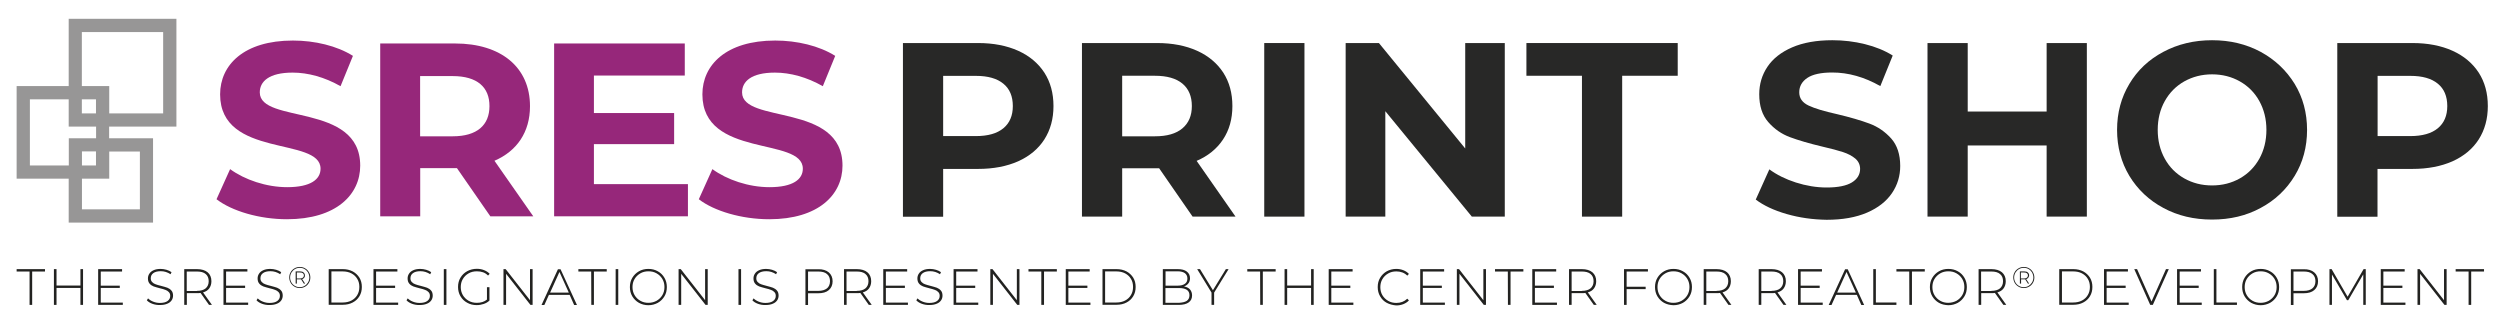
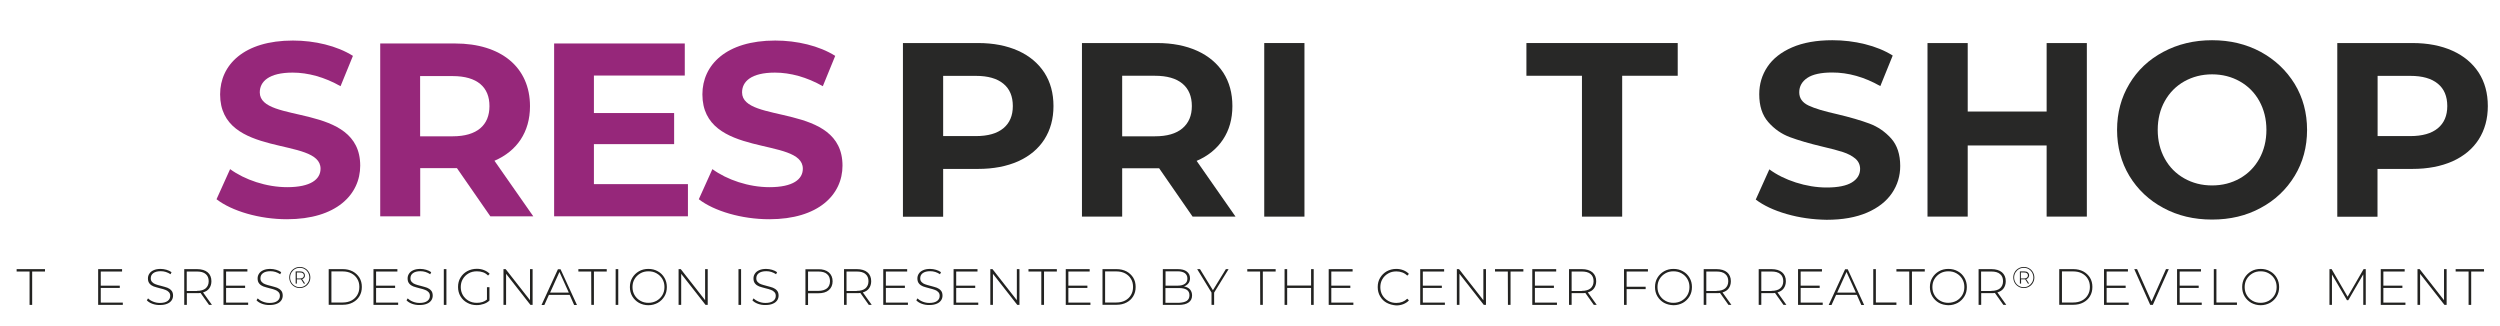
<svg xmlns="http://www.w3.org/2000/svg" version="1.1" id="Layer_1" x="0px" y="0px" viewBox="0 0 2300 300" style="enable-background:new 0 0 2300 300;" xml:space="preserve">
  <style type="text/css">
	.st0{fill:#282827;}
	.st1{fill:#222220;}
	.st2{fill:#96277A;}
	.st3{fill:#979696;}
</style>
  <g>
    <path class="st0" d="M936.7,46.7c10.4,4.7,18.4,11.4,24.1,20.1c5.6,8.7,8.4,18.9,8.4,30.8c0,11.7-2.8,21.9-8.4,30.7   c-5.6,8.7-13.7,15.4-24.1,20.1c-10.4,4.6-22.7,7-36.8,7h-32.2v44h-37V39.6h69.1C914,39.6,926.2,42,936.7,46.7z M923.1,118   c5.8-4.8,8.7-11.6,8.7-20.4c0-9-2.9-15.9-8.7-20.6c-5.8-4.8-14.2-7.2-25.3-7.2h-30.1v55.4h30.1C908.9,125.2,917.3,122.8,923.1,118z   " />
    <path class="st0" d="M1097.2,199.3l-30.8-44.5h-1.8h-32.2v44.5h-37V39.6h69.1c14.1,0,26.4,2.4,36.8,7.1s18.4,11.4,24.1,20.1   c5.6,8.7,8.4,18.9,8.4,30.8s-2.9,22.1-8.6,30.7s-13.8,15.2-24.3,19.7l35.8,51.3L1097.2,199.3L1097.2,199.3z M1087.8,76.9   c-5.8-4.8-14.2-7.2-25.3-7.2h-30.1v55.7h30.1c11.1,0,19.5-2.4,25.3-7.3s8.7-11.7,8.7-20.5C1096.5,88.6,1093.6,81.7,1087.8,76.9z" />
    <path class="st0" d="M1163.1,39.6h37v159.7h-37V39.6z" />
-     <path class="st0" d="M1384.4,39.6v159.7h-30.3l-79.6-97v97H1238V39.6h30.6l79.4,97v-97C1348,39.6,1384.4,39.6,1384.4,39.6z" />
    <path class="st0" d="M1455.4,69.7h-51.1V39.6h139.2v30.1h-51.1v129.6h-37V69.7z" />
    <path class="st0" d="M1643.7,196.9c-11.8-3.4-21.3-7.9-28.4-13.3l12.5-27.8c6.8,5,15,9.1,24.4,12.1s18.9,4.6,28.3,4.6   c10.5,0,18.3-1.6,23.3-4.7c5-3.1,7.5-7.3,7.5-12.4c0-3.8-1.5-7-4.4-9.5c-3-2.5-6.8-4.5-11.4-6s-10.9-3.2-18.8-5   c-12.2-2.9-22.1-5.8-29.9-8.7c-7.8-2.9-14.4-7.5-20-13.9s-8.3-14.9-8.3-25.6c0-9.3,2.5-17.7,7.5-25.2s12.6-13.5,22.7-17.9   s22.5-6.6,37.1-6.6c10.2,0,20.2,1.2,29.9,3.6c9.7,2.4,18.3,5.9,25.6,10.5l-11.4,28.1c-14.8-8.4-29.5-12.5-44.3-12.5   c-10.3,0-18,1.7-22.9,5s-7.4,7.8-7.4,13.2c0,5.5,2.9,9.5,8.6,12.2s14.4,5.3,26.1,7.9c12.2,2.9,22.1,5.8,29.9,8.7   c7.8,2.9,14.4,7.5,20,13.7c5.5,6.2,8.3,14.7,8.3,25.3c0,9.1-2.5,17.5-7.6,25s-12.7,13.5-22.9,17.9c-10.2,4.4-22.6,6.6-37.2,6.6   C1667.7,202,1655.5,200.3,1643.7,196.9z" />
    <path class="st0" d="M1919.9,39.6v159.7h-37v-65.5h-72.6v65.5h-37V39.6h37v63h72.6v-63H1919.9z" />
    <path class="st0" d="M1990.3,191.3c-13.3-7.1-23.7-17-31.3-29.5c-7.5-12.5-11.3-26.7-11.3-42.3c0-15.7,3.8-29.8,11.3-42.3   c7.5-12.6,17.9-22.4,31.3-29.5c13.3-7.1,28.3-10.7,44.8-10.7c16.6,0,31.5,3.6,44.7,10.7c13.2,7.2,23.6,17,31.3,29.5   c7.6,12.5,11.4,26.7,11.4,42.3c0,15.7-3.8,29.8-11.4,42.3c-7.6,12.5-18,22.4-31.3,29.5c-13.2,7.2-28.1,10.7-44.7,10.7   C2018.5,202,2003.6,198.5,1990.3,191.3z M2060.7,164.1c7.6-4.3,13.6-10.4,17.9-18.1c4.3-7.8,6.5-16.6,6.5-26.5s-2.2-18.7-6.5-26.5   s-10.3-13.8-17.9-18.1c-7.6-4.3-16.1-6.5-25.6-6.5c-9.4,0-17.9,2.2-25.6,6.5c-7.6,4.3-13.6,10.4-17.9,18.1s-6.5,16.6-6.5,26.5   s2.2,18.7,6.5,26.5s10.3,13.8,17.9,18.1s16.1,6.5,25.6,6.5S2053.1,168.4,2060.7,164.1z" />
    <path class="st0" d="M2256.3,46.7c10.4,4.7,18.4,11.4,24.1,20.1c5.6,8.7,8.4,18.9,8.4,30.8c0,11.7-2.8,21.9-8.4,30.7   c-5.6,8.7-13.7,15.4-24.1,20.1c-10.4,4.6-22.7,7-36.8,7h-32.2v44h-37V39.6h69.1C2233.6,39.6,2245.9,42,2256.3,46.7z M2242.8,118   c5.8-4.8,8.7-11.6,8.7-20.4c0-9-2.9-15.9-8.7-20.6c-5.8-4.8-14.2-7.2-25.3-7.2h-30.1v55.4h30.1C2228.5,125.2,2237,122.8,2242.8,118   z" />
  </g>
  <g>
    <path class="st1" d="M27.2,249.8H15.3v-2.2h26.1v2.2H29.6v30.7h-2.4V249.8z" />
-     <path class="st1" d="M76.4,247.6v32.9H74v-15.6H52v15.6h-2.4v-32.9H52v15.1h22v-15.1H76.4z" />
    <path class="st1" d="M113,278.3v2.2H90.3v-32.9h22v2.2H92.7v13h17.5v2.1H92.7v13.5H113V278.3z" />
    <path class="st1" d="M140.2,279.5c-2.2-0.8-3.9-1.9-5.1-3.2l1.1-1.8c1.2,1.2,2.7,2.2,4.7,3s4,1.2,6.2,1.2c3.1,0,5.5-0.6,7.1-1.8   c1.6-1.2,2.4-2.7,2.4-4.7c0-1.5-0.4-2.6-1.3-3.5c-0.8-0.9-1.9-1.6-3.1-2c-1.3-0.5-2.9-1-5.1-1.5c-2.4-0.6-4.3-1.2-5.8-1.7   c-1.5-0.6-2.7-1.4-3.7-2.6s-1.5-2.7-1.5-4.7c0-1.6,0.4-3.1,1.3-4.4c0.8-1.3,2.1-2.4,3.9-3.2c1.7-0.8,3.9-1.2,6.5-1.2   c1.8,0,3.6,0.3,5.4,0.8c1.8,0.5,3.3,1.3,4.6,2.2l-0.9,1.9c-1.3-0.9-2.8-1.6-4.3-2.1c-1.6-0.5-3.1-0.7-4.7-0.7c-3,0-5.3,0.6-6.9,1.8   c-1.6,1.2-2.3,2.8-2.3,4.7c0,1.5,0.4,2.6,1.3,3.5c0.8,0.9,1.9,1.6,3.1,2c1.3,0.5,3,1,5.1,1.5c2.4,0.6,4.3,1.2,5.8,1.7   c1.4,0.6,2.7,1.4,3.7,2.6c1,1.1,1.5,2.7,1.5,4.6c0,1.6-0.4,3.1-1.3,4.4c-0.9,1.3-2.2,2.4-4,3.1c-1.8,0.8-4,1.2-6.6,1.2   C144.7,280.7,142.4,280.3,140.2,279.5z" />
    <path class="st1" d="M192.3,280.5l-7.8-11c-1.2,0.2-2.2,0.2-3.2,0.2h-9.4v10.8h-2.4v-32.9h11.8c4.1,0,7.4,1,9.7,2.9   s3.5,4.7,3.5,8.2c0,2.6-0.7,4.8-2,6.6c-1.3,1.8-3.2,3-5.7,3.7l8.2,11.5L192.3,280.5L192.3,280.5z M181.2,267.6c3.5,0,6.2-0.8,8-2.3   c1.8-1.6,2.8-3.7,2.8-6.6c0-2.8-0.9-5.1-2.8-6.6c-1.8-1.6-4.5-2.3-8-2.3h-9.4v17.9h9.4V267.6z" />
    <path class="st1" d="M228.3,278.3v2.2h-22.7v-32.9h22v2.2H208v13h17.5v2.1H208v13.5h20.3V278.3z" />
    <path class="st1" d="M241.1,279.5c-2.2-0.8-3.9-1.9-5.1-3.2l1.1-1.8c1.2,1.2,2.7,2.2,4.7,3s4,1.2,6.2,1.2c3.1,0,5.5-0.6,7.1-1.8   c1.6-1.2,2.4-2.7,2.4-4.7c0-1.5-0.4-2.6-1.3-3.5c-0.8-0.9-1.9-1.6-3.1-2c-1.3-0.5-2.9-1-5.1-1.5c-2.4-0.6-4.3-1.2-5.8-1.7   c-1.5-0.6-2.7-1.4-3.7-2.6s-1.5-2.7-1.5-4.7c0-1.6,0.4-3.1,1.3-4.4c0.8-1.3,2.1-2.4,3.9-3.2c1.7-0.8,3.9-1.2,6.5-1.2   c1.8,0,3.6,0.3,5.4,0.8c1.8,0.5,3.3,1.3,4.6,2.2l-0.9,1.9c-1.3-0.9-2.8-1.6-4.3-2.1c-1.6-0.5-3.1-0.7-4.7-0.7c-3,0-5.3,0.6-6.9,1.8   c-1.6,1.2-2.3,2.8-2.3,4.7c0,1.5,0.4,2.6,1.3,3.5c0.8,0.9,1.9,1.6,3.1,2c1.3,0.5,3,1,5.1,1.5c2.4,0.6,4.3,1.2,5.8,1.7   c1.4,0.6,2.7,1.4,3.7,2.6c1,1.1,1.5,2.7,1.5,4.6c0,1.6-0.4,3.1-1.3,4.4s-2.2,2.4-4,3.1c-1.8,0.8-4,1.2-6.6,1.2   C245.6,280.7,243.3,280.3,241.1,279.5z" />
    <path class="st1" d="M280.7,246.9c1.5,0.8,2.6,2,3.5,3.5s1.3,3.1,1.3,4.9s-0.4,3.4-1.3,4.9s-2,2.7-3.5,3.5   c-1.5,0.9-3.1,1.3-4.9,1.3s-3.4-0.4-4.9-1.3s-2.6-2-3.5-3.5c-0.8-1.5-1.3-3.1-1.3-4.9c0-1.8,0.4-3.4,1.3-4.9c0.8-1.5,2-2.6,3.5-3.5   s3.1-1.3,4.9-1.3C277.6,245.6,279.3,246,280.7,246.9z M280.2,263c1.4-0.8,2.4-1.9,3.2-3.2c0.8-1.4,1.2-2.9,1.2-4.5   s-0.4-3.1-1.1-4.5c-0.8-1.3-1.8-2.4-3.2-3.2c-1.3-0.8-2.8-1.2-4.5-1.2s-3.2,0.4-4.5,1.2c-1.4,0.8-2.4,1.9-3.2,3.2   c-0.8,1.4-1.2,2.9-1.2,4.5s0.4,3.1,1.2,4.5c0.8,1.4,1.8,2.4,3.2,3.2c1.3,0.8,2.8,1.2,4.5,1.2C277.4,264.2,278.9,263.8,280.2,263z    M279.9,255.5c-0.4,0.6-1.1,1-1.9,1.3l2.7,4.1h-1.2L277,257c-0.1,0-0.4,0-0.7,0h-3.2v3.9H272v-11.2h4.2c1.3,0,2.4,0.3,3.1,1   c0.8,0.7,1.2,1.6,1.2,2.7C280.6,254.2,280.4,254.9,279.9,255.5z M278.7,255.4c0.6-0.5,0.9-1.2,0.9-2c0-0.9-0.3-1.5-0.9-2   s-1.4-0.7-2.5-0.7h-3.1v5.5h3.1C277.3,256.1,278.1,255.9,278.7,255.4z" />
    <path class="st1" d="M302.4,247.6h13c3.4,0,6.4,0.7,9.1,2.1c2.6,1.4,4.7,3.4,6.2,5.8c1.5,2.5,2.2,5.3,2.2,8.5c0,3.2-0.7,6-2.2,8.5   s-3.5,4.4-6.2,5.8c-2.6,1.4-5.7,2.1-9.1,2.1h-13V247.6z M315.3,278.3c3,0,5.7-0.6,8-1.8c2.3-1.2,4.1-2.9,5.4-5.1s1.9-4.6,1.9-7.4   s-0.6-5.3-1.9-7.4c-1.3-2.2-3-3.8-5.4-5.1c-2.3-1.2-5-1.8-8-1.8h-10.4v28.6H315.3z" />
    <path class="st1" d="M366.3,278.3v2.2h-22.7v-32.9h22v2.2H346v13h17.5v2.1H346v13.5h20.3V278.3z" />
    <path class="st1" d="M379.1,279.5c-2.2-0.8-3.9-1.9-5.1-3.2l1.1-1.8c1.2,1.2,2.7,2.2,4.7,3s4,1.2,6.2,1.2c3.1,0,5.5-0.6,7.1-1.8   c1.6-1.2,2.4-2.7,2.4-4.7c0-1.5-0.4-2.6-1.3-3.5c-0.8-0.9-1.9-1.6-3.1-2c-1.3-0.5-2.9-1-5.1-1.5c-2.4-0.6-4.3-1.2-5.8-1.7   c-1.5-0.6-2.7-1.4-3.7-2.6s-1.5-2.7-1.5-4.7c0-1.6,0.4-3.1,1.3-4.4c0.8-1.3,2.1-2.4,3.9-3.2c1.7-0.8,3.9-1.2,6.5-1.2   c1.8,0,3.6,0.3,5.4,0.8s3.3,1.3,4.6,2.2l-0.9,1.9c-1.3-0.9-2.8-1.6-4.3-2.1c-1.6-0.5-3.1-0.7-4.7-0.7c-3,0-5.3,0.6-6.9,1.8   s-2.3,2.8-2.3,4.7c0,1.5,0.4,2.6,1.3,3.5c0.8,0.9,1.9,1.6,3.1,2c1.3,0.5,3,1,5.1,1.5c2.4,0.6,4.3,1.2,5.8,1.7   c1.4,0.6,2.7,1.4,3.7,2.6c1,1.1,1.5,2.7,1.5,4.6c0,1.6-0.4,3.1-1.3,4.4s-2.2,2.4-4,3.1c-1.8,0.8-4,1.2-6.6,1.2   C383.6,280.7,381.3,280.3,379.1,279.5z" />
    <path class="st1" d="M408.3,247.6h2.4v32.9h-2.4V247.6z" />
    <path class="st1" d="M448,264.2h2.3v12.3c-1.4,1.4-3.2,2.4-5.2,3.1c-2.1,0.7-4.2,1.1-6.5,1.1c-3.3,0-6.2-0.7-8.8-2.2   c-2.6-1.4-4.7-3.4-6.2-6c-1.5-2.5-2.2-5.4-2.2-8.5c0-3.2,0.7-6,2.2-8.5s3.5-4.5,6.2-6c2.6-1.4,5.6-2.2,8.9-2.2   c2.4,0,4.6,0.4,6.6,1.2s3.8,1.9,5.2,3.4l-1.5,1.6c-1.4-1.4-2.9-2.4-4.6-3s-3.6-0.9-5.7-0.9c-2.8,0-5.4,0.6-7.6,1.9   c-2.3,1.3-4,3-5.3,5.2s-1.9,4.7-1.9,7.4c0,2.7,0.6,5.1,1.9,7.4c1.3,2.2,3.1,3.9,5.3,5.2c2.3,1.3,4.8,1.9,7.6,1.9c3.8,0,6.9-1,9.3-3   L448,264.2L448,264.2z" />
    <path class="st1" d="M490,247.6v32.9h-2l-22.4-28.6v28.6h-2.4v-32.9h2l22.4,28.6v-28.6H490z" />
    <path class="st1" d="M524.1,271.3H505l-4.2,9.3h-2.6l15.1-32.9h2.4l15.1,32.9h-2.6L524.1,271.3z M523.3,269.2l-8.6-19l-8.6,19   H523.3z" />
    <path class="st1" d="M543.9,249.8h-11.8v-2.2h26.1v2.2h-11.8v30.7H544L543.9,249.8L543.9,249.8z" />
    <path class="st1" d="M566.4,247.6h2.4v32.9h-2.4V247.6z" />
    <path class="st1" d="M587.8,278.6c-2.6-1.5-4.6-3.5-6.1-6s-2.2-5.4-2.2-8.5s0.7-6,2.2-8.5s3.5-4.5,6.1-6s5.5-2.2,8.7-2.2   s6.1,0.7,8.7,2.2c2.6,1.4,4.6,3.4,6.1,6c1.5,2.5,2.2,5.4,2.2,8.5c0,3.2-0.7,6-2.2,8.5s-3.5,4.5-6.1,6c-2.6,1.4-5.5,2.2-8.7,2.2   S590.4,280,587.8,278.6z M604.1,276.7c2.2-1.3,4-3,5.3-5.2s1.9-4.7,1.9-7.4c0-2.7-0.6-5.2-1.9-7.4c-1.3-2.2-3-3.9-5.3-5.2   c-2.2-1.3-4.7-1.9-7.5-1.9s-5.3,0.6-7.5,1.9c-2.2,1.3-4,3-5.3,5.2c-1.3,2.2-1.9,4.7-1.9,7.4c0,2.7,0.6,5.2,1.9,7.4   c1.3,2.2,3,3.9,5.3,5.2c2.2,1.3,4.7,1.9,7.5,1.9S601.8,277.9,604.1,276.7z" />
    <path class="st1" d="M651.1,247.6v32.9h-2l-22.4-28.6v28.6h-2.4v-32.9h2l22.4,28.6v-28.6H651.1z" />
    <path class="st1" d="M679.4,247.6h2.4v32.9h-2.4V247.6z" />
    <path class="st1" d="M697.3,279.5c-2.2-0.8-3.9-1.9-5.1-3.2l1.1-1.8c1.2,1.2,2.7,2.2,4.7,3s4,1.2,6.2,1.2c3.1,0,5.5-0.6,7.1-1.8   c1.6-1.2,2.4-2.7,2.4-4.7c0-1.5-0.4-2.6-1.3-3.5c-0.8-0.9-1.9-1.6-3.1-2c-1.3-0.5-2.9-1-5.1-1.5c-2.4-0.6-4.3-1.2-5.8-1.7   c-1.5-0.6-2.7-1.4-3.7-2.6s-1.5-2.7-1.5-4.7c0-1.6,0.4-3.1,1.3-4.4c0.8-1.3,2.1-2.4,3.9-3.2c1.7-0.8,3.9-1.2,6.5-1.2   c1.8,0,3.6,0.3,5.4,0.8c1.8,0.5,3.3,1.3,4.6,2.2l-0.9,1.9c-1.3-0.9-2.8-1.6-4.3-2.1s-3.1-0.7-4.7-0.7c-3,0-5.3,0.6-6.9,1.8   c-1.6,1.2-2.3,2.8-2.3,4.7c0,1.5,0.4,2.6,1.3,3.5c0.8,0.9,1.9,1.6,3.1,2s3,1,5.1,1.5c2.4,0.6,4.3,1.2,5.8,1.7   c1.4,0.6,2.7,1.4,3.7,2.6c1,1.1,1.5,2.7,1.5,4.6c0,1.6-0.4,3.1-1.3,4.4c-0.9,1.3-2.2,2.4-4,3.1c-1.8,0.8-4,1.2-6.6,1.2   C701.8,280.7,699.5,280.3,697.3,279.5z" />
    <path class="st1" d="M762.5,250.6c2.3,2,3.5,4.7,3.5,8.2c0,3.4-1.2,6.1-3.5,8.1s-5.6,2.9-9.7,2.9h-9.4v10.8H741v-32.9h11.8   C756.9,247.6,760.1,248.6,762.5,250.6z M760.8,265.3c1.8-1.5,2.8-3.7,2.8-6.6c0-2.8-0.9-5.1-2.8-6.6c-1.8-1.6-4.5-2.3-8-2.3h-9.4   v17.8h9.4C756.3,267.6,758.9,266.8,760.8,265.3z" />
    <path class="st1" d="M799.3,280.5l-7.8-11c-1.2,0.2-2.2,0.2-3.2,0.2h-9.4v10.8h-2.4v-32.9h11.8c4.1,0,7.4,1,9.7,2.9   s3.5,4.7,3.5,8.2c0,2.6-0.7,4.8-2,6.6c-1.3,1.8-3.2,3-5.7,3.7l8.2,11.5L799.3,280.5L799.3,280.5z M788.2,267.6c3.5,0,6.2-0.8,8-2.3   c1.8-1.6,2.8-3.7,2.8-6.6c0-2.8-0.9-5.1-2.8-6.6c-1.8-1.6-4.5-2.3-8-2.3h-9.4v17.9h9.4V267.6z" />
    <path class="st1" d="M835.3,278.3v2.2h-22.7v-32.9h22v2.2H815v13h17.5v2.1H815v13.5h20.3V278.3z" />
    <path class="st1" d="M848.1,279.5c-2.2-0.8-3.9-1.9-5.1-3.2l1.1-1.8c1.2,1.2,2.7,2.2,4.7,3s4,1.2,6.2,1.2c3.1,0,5.5-0.6,7.1-1.8   c1.6-1.2,2.4-2.7,2.4-4.7c0-1.5-0.4-2.6-1.3-3.5c-0.8-0.9-1.9-1.6-3.1-2s-2.9-1-5.1-1.5c-2.4-0.6-4.3-1.2-5.8-1.7   c-1.5-0.6-2.7-1.4-3.7-2.6s-1.5-2.7-1.5-4.7c0-1.6,0.4-3.1,1.3-4.4c0.8-1.3,2.1-2.4,3.9-3.2c1.7-0.8,3.9-1.2,6.5-1.2   c1.8,0,3.6,0.3,5.4,0.8s3.3,1.3,4.6,2.2l-0.9,1.9c-1.3-0.9-2.8-1.6-4.3-2.1s-3.1-0.7-4.7-0.7c-3,0-5.3,0.6-6.9,1.8   c-1.6,1.2-2.3,2.8-2.3,4.7c0,1.5,0.4,2.6,1.3,3.5c0.8,0.9,1.9,1.6,3.1,2s3,1,5.1,1.5c2.4,0.6,4.3,1.2,5.8,1.7   c1.4,0.6,2.7,1.4,3.7,2.6c1,1.1,1.5,2.7,1.5,4.6c0,1.6-0.4,3.1-1.3,4.4c-0.9,1.3-2.2,2.4-4,3.1c-1.8,0.8-4,1.2-6.6,1.2   C852.6,280.7,850.3,280.3,848.1,279.5z" />
    <path class="st1" d="M900,278.3v2.2h-22.7v-32.9h22v2.2h-19.6v13h17.5v2.1h-17.5v13.5H900V278.3z" />
    <path class="st1" d="M937.9,247.6v32.9h-2l-22.4-28.6v28.6h-2.4v-32.9h2l22.4,28.6v-28.6H937.9z" />
    <path class="st1" d="M958,249.8h-11.8v-2.2h26.1v2.2h-11.8v30.7H958V249.8z" />
    <path class="st1" d="M1003.2,278.3v2.2h-22.7v-32.9h22v2.2h-19.6v13h17.5v2.1h-17.5v13.5h20.3V278.3z" />
    <path class="st1" d="M1014.3,247.6h13c3.4,0,6.4,0.7,9.1,2.1c2.6,1.4,4.7,3.4,6.2,5.8c1.5,2.5,2.2,5.3,2.2,8.5c0,3.2-0.7,6-2.2,8.5   s-3.5,4.4-6.2,5.8c-2.6,1.4-5.7,2.1-9.1,2.1h-13L1014.3,247.6L1014.3,247.6z M1027.1,278.3c3,0,5.7-0.6,8-1.8   c2.3-1.2,4.1-2.9,5.4-5.1s1.9-4.6,1.9-7.4s-0.6-5.3-1.9-7.4c-1.3-2.2-3-3.8-5.4-5.1c-2.3-1.2-5-1.8-8-1.8h-10.4v28.6H1027.1z" />
    <path class="st1" d="M1094.8,266.3c1.2,1.4,1.9,3.2,1.9,5.5c0,2.8-1,4.9-3.1,6.4c-2,1.5-5.1,2.3-9.1,2.3h-14.7v-32.9h13.7   c3.6,0,6.4,0.7,8.3,2.2c2,1.5,3,3.5,3,6.2c0,1.9-0.5,3.5-1.5,4.7c-1,1.3-2.3,2.2-4,2.8C1091.8,264,1093.6,264.9,1094.8,266.3z    M1072.3,249.7v13.1h11.2c2.9,0,5.1-0.6,6.6-1.7c1.6-1.1,2.3-2.7,2.3-4.9c0-2.1-0.8-3.7-2.3-4.9c-1.6-1.1-3.8-1.7-6.6-1.7h-11.2   V249.7z M1091.8,276.8c1.6-1.1,2.5-2.8,2.5-5.1c0-2.3-0.8-4-2.5-5.1s-4.1-1.6-7.3-1.6h-12.3v13.6h12.3   C1087.7,278.4,1090.1,277.9,1091.8,276.8z" />
    <path class="st1" d="M1117,269.2v11.3h-2.4v-11.3l-13.2-21.6h2.6l11.9,19.4l11.9-19.4h2.5L1117,269.2z" />
    <path class="st1" d="M1159.3,249.8h-11.8v-2.2h26.1v2.2h-11.8v30.7h-2.4L1159.3,249.8L1159.3,249.8z" />
    <path class="st1" d="M1208.6,247.6v32.9h-2.4v-15.6h-22v15.6h-2.4v-32.9h2.4v15.1h22v-15.1H1208.6z" />
    <path class="st1" d="M1245.1,278.3v2.2h-22.7v-32.9h22v2.2h-19.6v13h17.5v2.1h-17.5v13.5h20.3V278.3z" />
    <path class="st1" d="M1275.8,278.6c-2.6-1.4-4.6-3.4-6.1-6c-1.5-2.5-2.2-5.4-2.2-8.5c0-3.2,0.7-6,2.2-8.5s3.5-4.5,6.1-6   c2.6-1.4,5.5-2.2,8.7-2.2c2.4,0,4.6,0.4,6.6,1.2s3.7,1.9,5.1,3.4l-1.5,1.6c-2.6-2.6-6-3.9-10.1-3.9c-2.8,0-5.3,0.6-7.5,1.9   c-2.3,1.3-4,3-5.3,5.2s-1.9,4.7-1.9,7.4c0,2.7,0.6,5.2,1.9,7.4c1.3,2.2,3.1,3.9,5.3,5.2c2.3,1.3,4.8,1.9,7.5,1.9   c4.1,0,7.4-1.3,10.1-3.9l1.5,1.6c-1.4,1.5-3.1,2.6-5.1,3.4s-4.2,1.2-6.6,1.2C1281.3,280.7,1278.4,280,1275.8,278.6z" />
    <path class="st1" d="M1329.3,278.3v2.2h-22.7v-32.9h22v2.2H1309v13h17.5v2.1H1309v13.5h20.3V278.3z" />
    <path class="st1" d="M1367.1,247.6v32.9h-2l-22.4-28.6v28.6h-2.4v-32.9h2l22.4,28.6v-28.6H1367.1z" />
    <path class="st1" d="M1387.2,249.8h-11.8v-2.2h26.1v2.2h-11.8v30.7h-2.4L1387.2,249.8L1387.2,249.8z" />
    <path class="st1" d="M1432.4,278.3v2.2h-22.7v-32.9h22v2.2h-19.6v13h17.5v2.1h-17.5v13.5h20.3V278.3z" />
    <path class="st1" d="M1466.3,280.5l-7.8-11c-1.2,0.2-2.2,0.2-3.2,0.2h-9.4v10.8h-2.4v-32.9h11.8c4.1,0,7.4,1,9.7,2.9   c2.3,2,3.5,4.7,3.5,8.2c0,2.6-0.7,4.8-2,6.6c-1.3,1.8-3.2,3-5.7,3.7l8.2,11.5L1466.3,280.5L1466.3,280.5z M1455.3,267.6   c3.5,0,6.2-0.8,8-2.3c1.8-1.6,2.8-3.7,2.8-6.6c0-2.8-0.9-5.1-2.8-6.6c-1.8-1.6-4.5-2.3-8-2.3h-9.4v17.9h9.4V267.6z" />
    <path class="st1" d="M1496.5,249.8v14h17.5v2.2h-17.5v14.5h-2.4v-32.9h22v2.2H1496.5z" />
    <path class="st1" d="M1530.9,278.6c-2.6-1.5-4.6-3.5-6.1-6s-2.2-5.4-2.2-8.5s0.7-6,2.2-8.5s3.5-4.5,6.1-6s5.5-2.2,8.7-2.2   s6.1,0.7,8.7,2.2c2.6,1.4,4.6,3.4,6.1,6c1.5,2.5,2.2,5.4,2.2,8.5c0,3.2-0.7,6-2.2,8.5s-3.5,4.5-6.1,6c-2.6,1.4-5.5,2.2-8.7,2.2   C1536.4,280.7,1533.5,280,1530.9,278.6z M1547.1,276.7c2.2-1.3,4-3,5.3-5.2s1.9-4.7,1.9-7.4c0-2.7-0.6-5.2-1.9-7.4   c-1.3-2.2-3-3.9-5.3-5.2c-2.2-1.3-4.7-1.9-7.5-1.9s-5.3,0.6-7.5,1.9c-2.2,1.3-4,3-5.3,5.2c-1.3,2.2-1.9,4.7-1.9,7.4   c0,2.7,0.6,5.2,1.9,7.4c1.3,2.2,3,3.9,5.3,5.2c2.2,1.3,4.7,1.9,7.5,1.9S1544.9,277.9,1547.1,276.7z" />
    <path class="st1" d="M1590.2,280.5l-7.8-11c-1.2,0.2-2.2,0.2-3.2,0.2h-9.4v10.8h-2.4v-32.9h11.8c4.1,0,7.4,1,9.7,2.9   c2.3,2,3.5,4.7,3.5,8.2c0,2.6-0.7,4.8-2,6.6c-1.3,1.8-3.2,3-5.7,3.7l8.2,11.5L1590.2,280.5L1590.2,280.5z M1579.2,267.6   c3.5,0,6.2-0.8,8-2.3c1.8-1.6,2.8-3.7,2.8-6.6c0-2.8-0.9-5.1-2.8-6.6c-1.8-1.6-4.5-2.3-8-2.3h-9.4v17.9h9.4V267.6z" />
    <path class="st1" d="M1640.8,280.5l-7.8-11c-1.2,0.2-2.2,0.2-3.2,0.2h-9.4v10.8h-2.4v-32.9h11.8c4.1,0,7.4,1,9.7,2.9   c2.3,2,3.5,4.7,3.5,8.2c0,2.6-0.7,4.8-2,6.6c-1.3,1.8-3.2,3-5.7,3.7l8.2,11.5L1640.8,280.5L1640.8,280.5z M1629.8,267.6   c3.5,0,6.2-0.8,8-2.3c1.8-1.6,2.8-3.7,2.8-6.6c0-2.8-0.9-5.1-2.8-6.6c-1.8-1.6-4.5-2.3-8-2.3h-9.4v17.9h9.4V267.6z" />
    <path class="st1" d="M1676.9,278.3v2.2h-22.7v-32.9h22v2.2h-19.6v13h17.5v2.1h-17.5v13.5h20.3V278.3z" />
    <path class="st1" d="M1708.3,271.3h-19.1l-4.2,9.3h-2.6l15.1-32.9h2.4l15.1,32.9h-2.6L1708.3,271.3z M1707.4,269.2l-8.6-19l-8.6,19   H1707.4z" />
    <path class="st1" d="M1723.4,247.6h2.4v30.7h18.9v2.2h-21.3V247.6z" />
    <path class="st1" d="M1756.5,249.8h-11.8v-2.2h26.1v2.2H1759v30.7h-2.4L1756.5,249.8L1756.5,249.8z" />
    <path class="st1" d="M1783.8,278.6c-2.6-1.5-4.6-3.5-6.1-6s-2.2-5.4-2.2-8.5s0.7-6,2.2-8.5s3.5-4.5,6.1-6s5.5-2.2,8.7-2.2   s6.1,0.7,8.7,2.2c2.6,1.4,4.6,3.4,6.1,6c1.5,2.5,2.2,5.4,2.2,8.5c0,3.2-0.7,6-2.2,8.5s-3.5,4.5-6.1,6c-2.6,1.4-5.5,2.2-8.7,2.2   C1789.3,280.7,1786.3,280,1783.8,278.6z M1800,276.7c2.2-1.3,4-3,5.3-5.2s1.9-4.7,1.9-7.4c0-2.7-0.6-5.2-1.9-7.4   c-1.3-2.2-3-3.9-5.3-5.2c-2.2-1.3-4.7-1.9-7.5-1.9s-5.3,0.6-7.5,1.9c-2.2,1.3-4,3-5.3,5.2c-1.3,2.2-1.9,4.7-1.9,7.4   c0,2.7,0.6,5.2,1.9,7.4c1.3,2.2,3,3.9,5.3,5.2c2.2,1.3,4.7,1.9,7.5,1.9C1795.2,278.5,1797.7,277.9,1800,276.7z" />
    <path class="st1" d="M1843.1,280.5l-7.8-11c-1.2,0.2-2.2,0.2-3.2,0.2h-9.4v10.8h-2.4v-32.9h11.8c4.1,0,7.4,1,9.7,2.9   c2.3,2,3.5,4.7,3.5,8.2c0,2.6-0.7,4.8-2,6.6c-1.3,1.8-3.2,3-5.7,3.7l8.2,11.5L1843.1,280.5L1843.1,280.5z M1832,267.6   c3.5,0,6.2-0.8,8-2.3c1.8-1.6,2.8-3.7,2.8-6.6c0-2.8-0.9-5.1-2.8-6.6c-1.8-1.6-4.5-2.3-8-2.3h-9.4v17.9h9.4V267.6z" />
    <path class="st1" d="M1866.8,246.9c1.5,0.8,2.6,2,3.5,3.5c0.8,1.5,1.3,3.1,1.3,4.9s-0.4,3.4-1.3,4.9s-2,2.7-3.5,3.5   c-1.5,0.9-3.1,1.3-4.9,1.3s-3.4-0.4-4.9-1.3s-2.6-2-3.5-3.5c-0.8-1.5-1.3-3.1-1.3-4.9c0-1.8,0.4-3.4,1.3-4.9c0.8-1.5,2-2.6,3.5-3.5   s3.1-1.3,4.9-1.3C1863.7,245.6,1865.3,246,1866.8,246.9z M1866.3,263c1.3-0.8,2.4-1.9,3.2-3.2c0.8-1.4,1.2-2.9,1.2-4.5   s-0.4-3.1-1.1-4.5c-0.8-1.3-1.8-2.4-3.2-3.2c-1.3-0.8-2.8-1.2-4.5-1.2s-3.2,0.4-4.5,1.2c-1.4,0.8-2.4,1.9-3.2,3.2   c-0.8,1.4-1.2,2.9-1.2,4.5s0.4,3.1,1.2,4.5c0.8,1.4,1.8,2.4,3.2,3.2c1.3,0.8,2.8,1.2,4.5,1.2C1863.5,264.2,1865,263.8,1866.3,263z    M1866,255.5c-0.4,0.6-1.1,1-1.9,1.3l2.7,4.1h-1.1l-2.5-3.9c-0.1,0-0.4,0-0.7,0h-3.1v3.9h-1.1v-11.2h4.2c1.3,0,2.4,0.3,3.1,1   c0.8,0.7,1.2,1.6,1.2,2.7C1866.7,254.2,1866.5,254.9,1866,255.5z M1864.8,255.4c0.6-0.5,0.9-1.2,0.9-2c0-0.9-0.3-1.5-0.9-2   s-1.4-0.7-2.5-0.7h-3.1v5.5h3.1C1863.4,256.1,1864.2,255.9,1864.8,255.4z" />
    <path class="st1" d="M1894.5,247.6h13c3.4,0,6.4,0.7,9.1,2.1c2.6,1.4,4.7,3.4,6.2,5.8c1.5,2.5,2.2,5.3,2.2,8.5c0,3.2-0.7,6-2.2,8.5   s-3.5,4.4-6.2,5.8c-2.6,1.4-5.7,2.1-9.1,2.1h-13V247.6z M1907.4,278.3c3,0,5.7-0.6,8-1.8c2.3-1.2,4.1-2.9,5.4-5.1s1.9-4.6,1.9-7.4   s-0.6-5.3-1.9-7.4c-1.3-2.2-3-3.8-5.4-5.1c-2.3-1.2-5-1.8-8-1.8H1897v28.6H1907.4z" />
    <path class="st1" d="M1958.4,278.3v2.2h-22.7v-32.9h22v2.2h-19.6v13h17.5v2.1h-17.5v13.5h20.3V278.3z" />
    <path class="st1" d="M1995.3,247.6l-14.7,32.9h-2.4l-14.7-32.9h2.6l13.3,29.8l13.3-29.8L1995.3,247.6L1995.3,247.6z" />
    <path class="st1" d="M2025.6,278.3v2.2h-22.7v-32.9h22v2.2h-19.6v13h17.5v2.1h-17.5v13.5h20.3V278.3z" />
    <path class="st1" d="M2036.7,247.6h2.4v30.7h18.9v2.2h-21.3V247.6z" />
    <path class="st1" d="M2071.1,278.6c-2.6-1.5-4.6-3.5-6.1-6s-2.2-5.4-2.2-8.5s0.7-6,2.2-8.5s3.5-4.5,6.1-6s5.5-2.2,8.7-2.2   s6.1,0.7,8.7,2.2c2.6,1.4,4.6,3.4,6.1,6c1.5,2.5,2.2,5.4,2.2,8.5c0,3.2-0.7,6-2.2,8.5s-3.5,4.5-6.1,6c-2.6,1.4-5.5,2.2-8.7,2.2   S2073.7,280,2071.1,278.6z M2087.3,276.7c2.2-1.3,4-3,5.3-5.2s1.9-4.7,1.9-7.4c0-2.7-0.6-5.2-1.9-7.4c-1.3-2.2-3-3.9-5.3-5.2   c-2.2-1.3-4.7-1.9-7.5-1.9s-5.3,0.6-7.5,1.9c-2.2,1.3-4,3-5.3,5.2c-1.3,2.2-1.9,4.7-1.9,7.4c0,2.7,0.6,5.2,1.9,7.4   c1.3,2.2,3,3.9,5.3,5.2c2.2,1.3,4.7,1.9,7.5,1.9S2085.1,277.9,2087.3,276.7z" />
-     <path class="st1" d="M2129.1,250.6c2.3,2,3.5,4.7,3.5,8.2c0,3.4-1.2,6.1-3.5,8.1s-5.6,2.9-9.7,2.9h-9.4v10.8h-2.4v-32.9h11.8   C2123.5,247.6,2126.8,248.6,2129.1,250.6z M2127.4,265.3c1.8-1.5,2.8-3.7,2.8-6.6c0-2.8-0.9-5.1-2.8-6.6c-1.8-1.6-4.5-2.3-8-2.3   h-9.4v17.8h9.4C2122.9,267.6,2125.6,266.8,2127.4,265.3z" />
    <path class="st1" d="M2174.2,280.5v-28.1l-13.8,23.8h-1.2l-13.8-23.7v28h-2.3v-32.9h2l14.7,25.4l14.7-25.4h2v32.9H2174.2z" />
    <path class="st1" d="M2213,278.3v2.2h-22.7v-32.9h22v2.2h-19.6v13h17.5v2.1h-17.5v13.5h20.3V278.3z" />
    <path class="st1" d="M2250.9,247.6v32.9h-2l-22.4-28.6v28.6h-2.4v-32.9h2l22.4,28.6v-28.6H2250.9z" />
    <path class="st1" d="M2271,249.8h-11.8v-2.2h26.1v2.2h-11.8v30.7h-2.4v-30.7H2271z" />
  </g>
  <g>
    <path class="st2" d="M199.2,183.3l12.5-27.7c13.4,9.8,33.4,16.6,52.5,16.6c21.8,0,30.7-7.3,30.7-17c0-29.7-92.4-9.3-92.4-68.4   c0-27,21.8-49.5,67-49.5c20,0,40.4,4.8,55.2,14.1l-11.4,27.9c-14.8-8.4-30-12.5-44.1-12.5C247.4,66.8,239,75,239,85   c0,29.3,92.4,9.1,92.4,67.4c0,26.6-22,49.3-67.4,49.3C238.7,201.7,213.3,194.2,199.2,183.3L199.2,183.3z" />
    <path class="st2" d="M416.5,70h-30v55.4h30c22.5,0,33.8-10.4,33.8-27.7C450.4,80.2,439,70,416.5,70L416.5,70z M451.1,199   l-30.7-44.3h-1.8h-32V199h-36.8V40h68.8c42.5,0,69,22,69,57.7c0,23.8-12,41.3-32.7,50.2l35.7,51.1H451.1L451.1,199z" />
    <polygon class="st2" points="632.9,169.4 632.9,199 509.8,199 509.8,40 630,40 630,69.5 546.4,69.5 546.4,104 620.2,104    620.2,132.6 546.4,132.6 546.4,169.4  " />
    <path class="st2" d="M642.9,183.3l12.5-27.7c13.4,9.8,33.4,16.6,52.5,16.6c21.8,0,30.7-7.3,30.7-17c0-29.7-92.4-9.3-92.4-68.4   c0-27,21.8-49.5,67-49.5c20,0,40.4,4.8,55.2,14.1L757,79.3c-14.8-8.4-30-12.5-44.1-12.5c-21.8,0-30.2,8.2-30.2,18.2   c0,29.3,92.4,9.1,92.4,67.4c0,26.6-22,49.3-67.4,49.3C682.4,201.7,657,194.2,642.9,183.3L642.9,183.3z" />
-     <path class="st3" d="M75.3,79.2V29.5h74.8v74.8h-49.6V79.2H75.3L75.3,79.2z M128.7,139.3v53.3H75.4v-28.2h25.1v-25h28.2V139.3z    M88.3,139.3v12.9H75.4v-12.9H88.3L88.3,139.3z M63.3,152.2H27.5V91.4h35.7v25.1h25.2v10.7H63.3V152.2L63.3,152.2z M75.3,91.4h13   v12.9h-13V91.4L75.3,91.4z M162.3,116.5V17.3H63.2v61.9H15.3v85.2h47.9v40.4h77.6v-77.6h-40.4v-10.7L162.3,116.5L162.3,116.5z" />
  </g>
</svg>